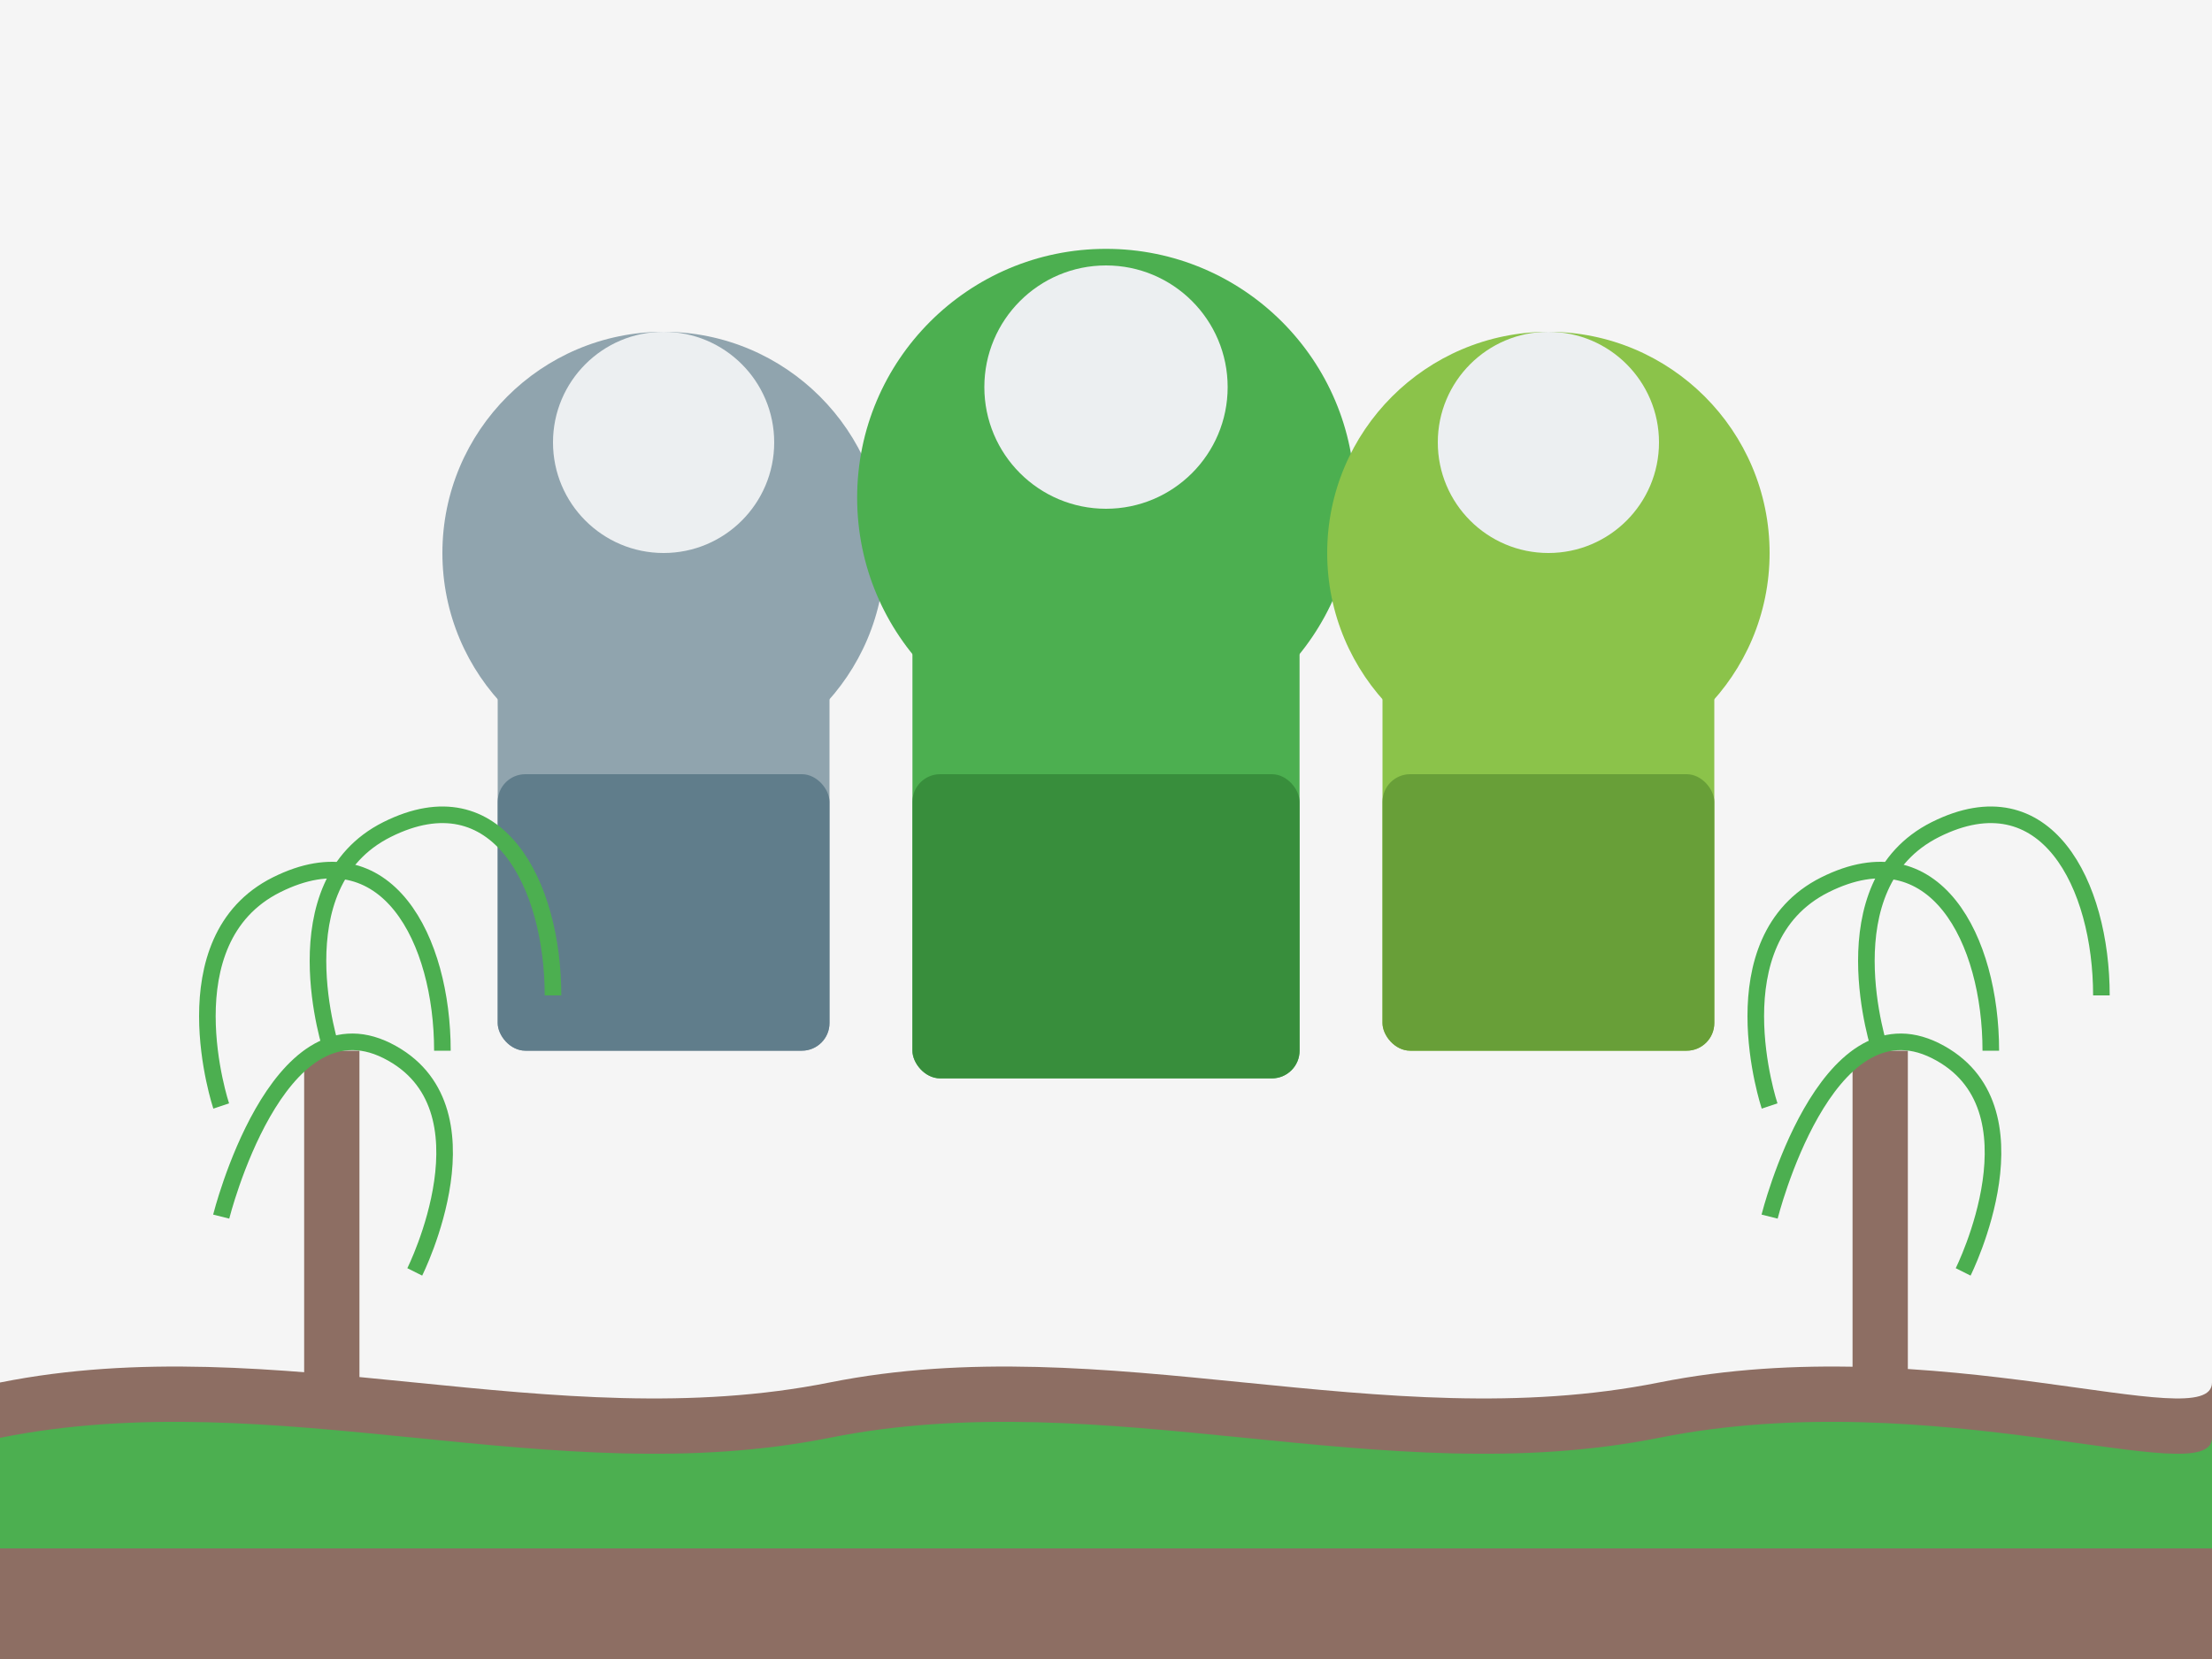
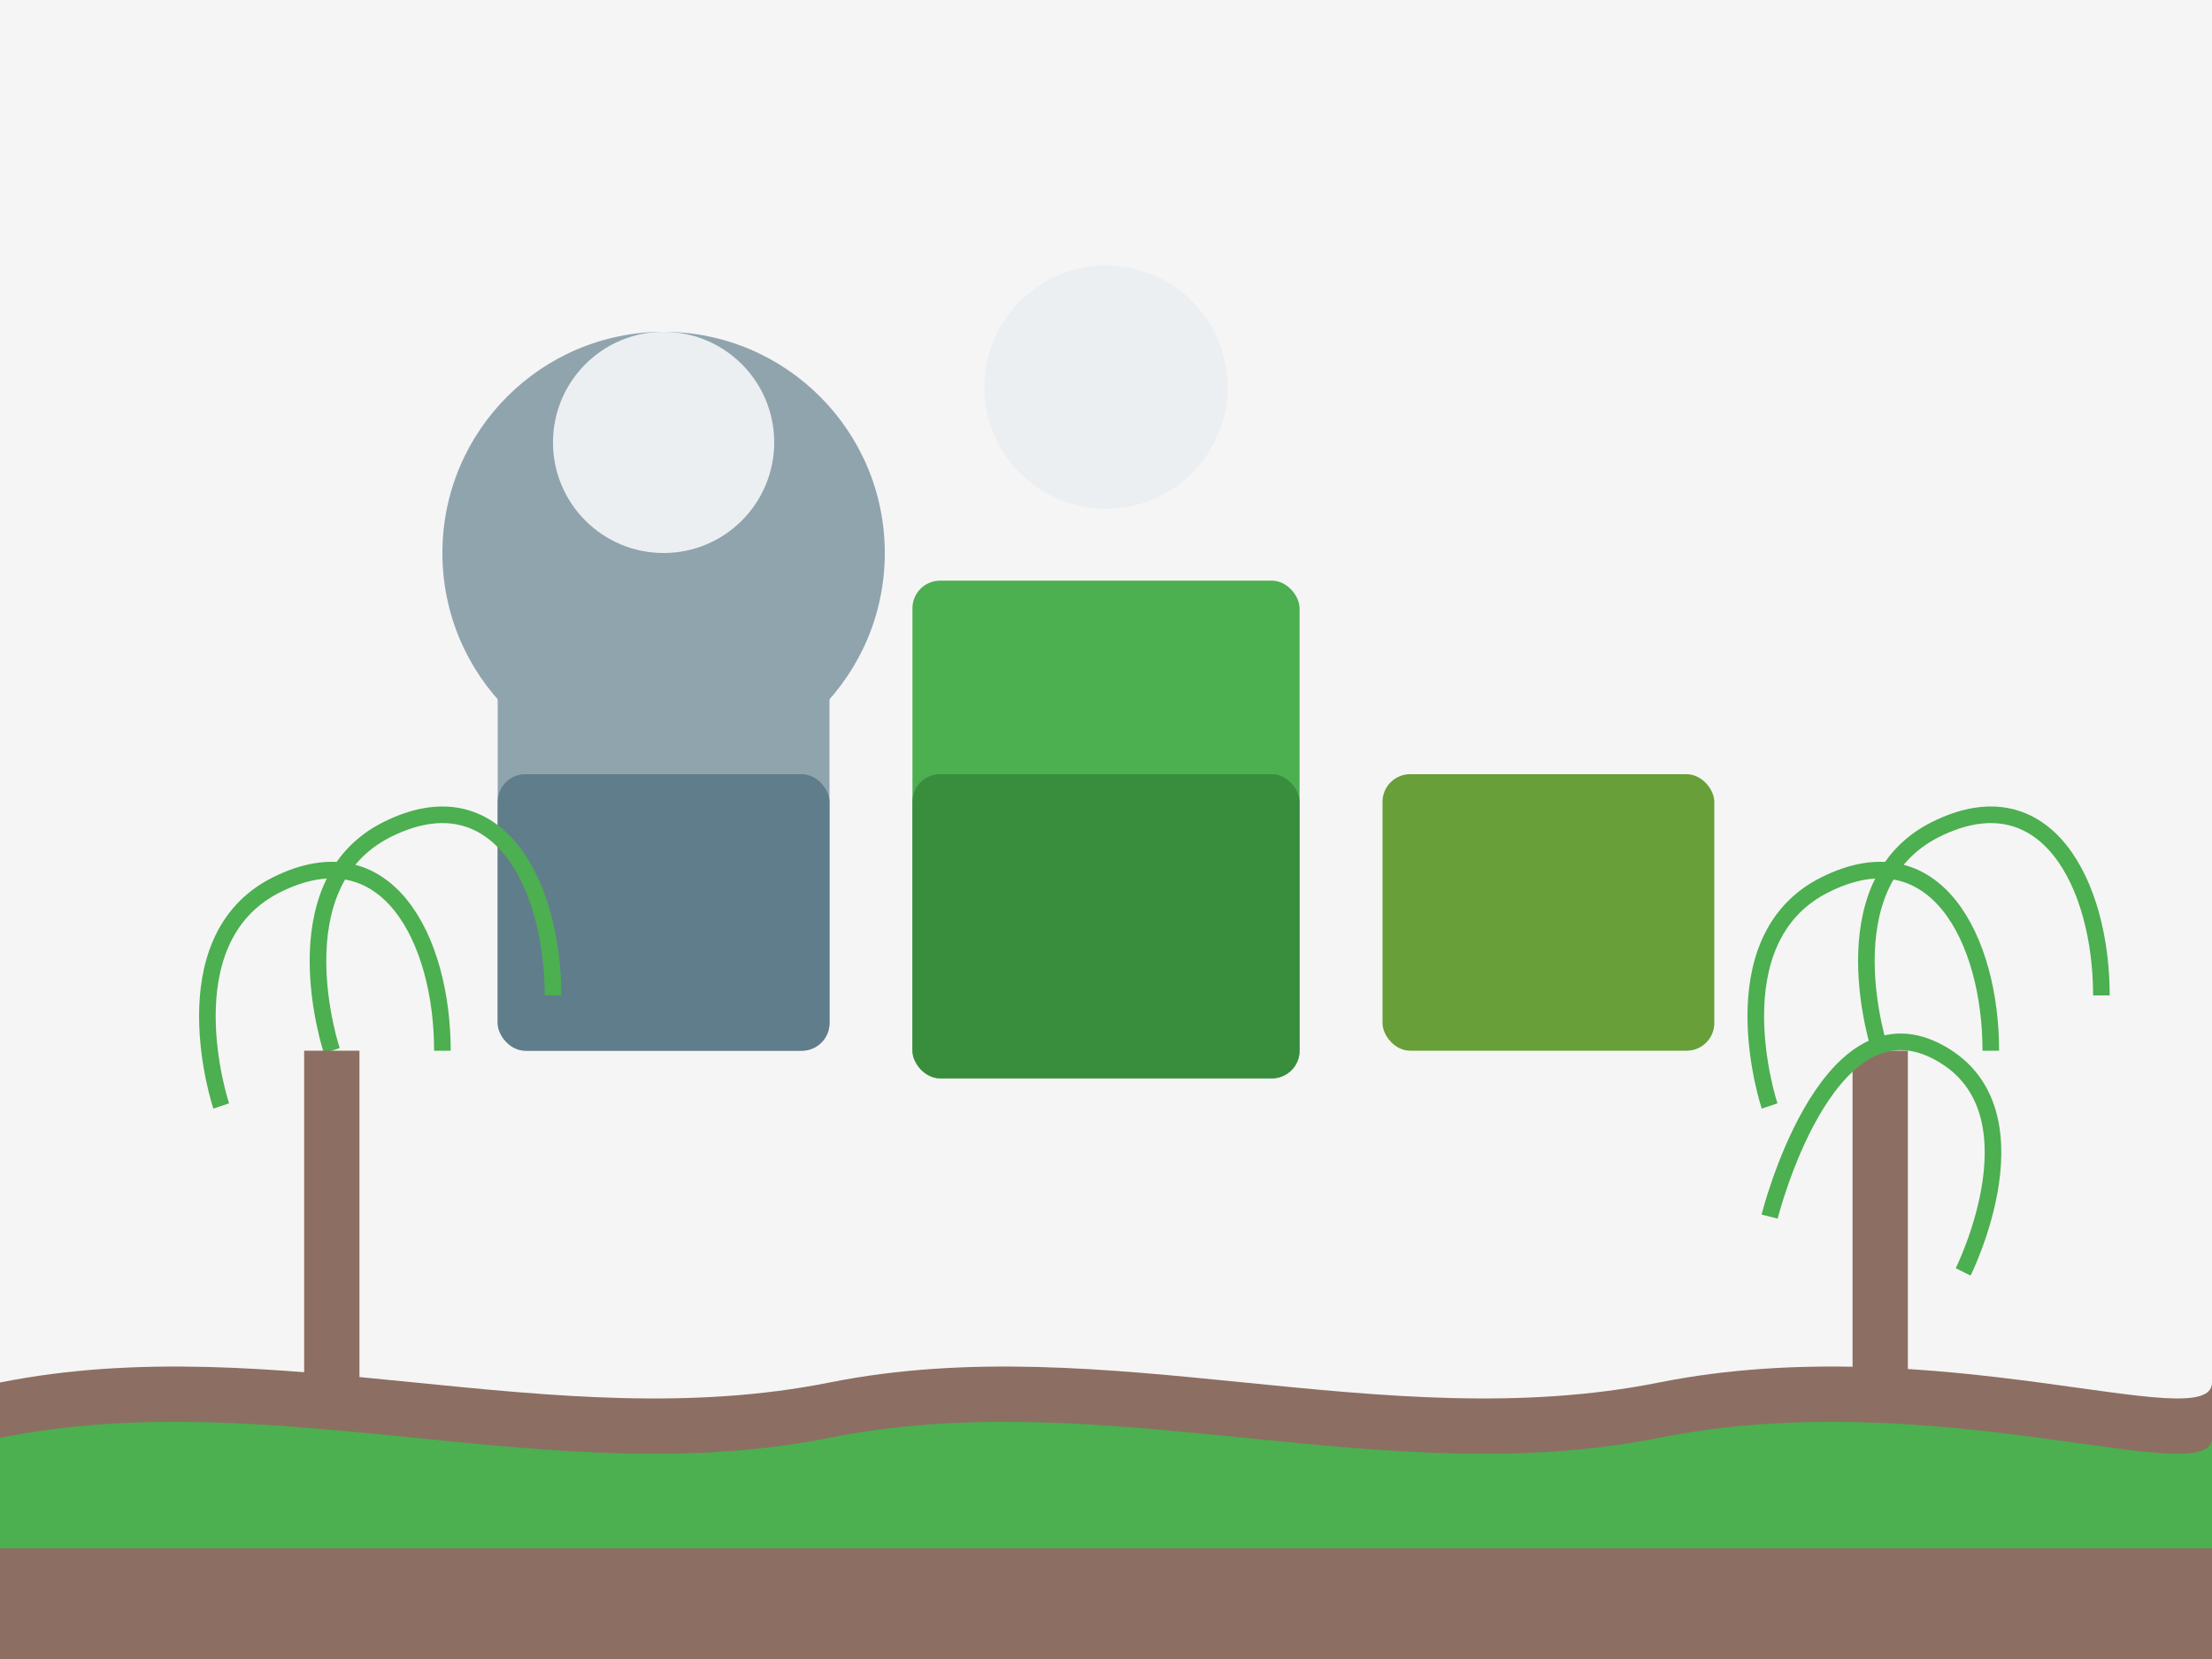
<svg xmlns="http://www.w3.org/2000/svg" width="400" height="300" viewBox="0 0 400 300">
  <rect width="400" height="300" fill="#F5F5F5" />
  <circle cx="120" cy="100" r="40" fill="#90A4AE" />
  <circle cx="120" cy="80" r="20" fill="#ECEFF1" />
  <rect x="90" y="110" width="60" height="80" rx="5" fill="#90A4AE" />
  <rect x="90" y="140" width="60" height="50" rx="5" fill="#607D8B" />
-   <circle cx="200" cy="90" r="45" fill="#4CAF50" />
  <circle cx="200" cy="70" r="22" fill="#ECEFF1" />
  <rect x="165" y="105" width="70" height="90" rx="5" fill="#4CAF50" />
  <rect x="165" y="140" width="70" height="55" rx="5" fill="#388E3C" />
-   <circle cx="280" cy="100" r="40" fill="#8BC34A" />
-   <circle cx="280" cy="80" r="20" fill="#ECEFF1" />
-   <rect x="250" y="110" width="60" height="80" rx="5" fill="#8BC34A" />
  <rect x="250" y="140" width="60" height="50" rx="5" fill="#689F38" />
  <path d="M40 200C40 200 30 170 50 160C70 150 80 170 80 190" stroke="#4CAF50" stroke-width="3" fill="none" />
  <path d="M60 190C60 190 50 160 70 150C90 140 100 160 100 180" stroke="#4CAF50" stroke-width="3" fill="none" />
  <rect x="55" y="190" width="10" height="60" fill="#8D6E63" />
-   <path d="M40 220C40 220 50 180 70 190C90 200 75 230 75 230" stroke="#4CAF50" stroke-width="3" fill="none" />
  <path d="M320 200C320 200 310 170 330 160C350 150 360 170 360 190" stroke="#4CAF50" stroke-width="3" fill="none" />
  <path d="M340 190C340 190 330 160 350 150C370 140 380 160 380 180" stroke="#4CAF50" stroke-width="3" fill="none" />
  <rect x="335" y="190" width="10" height="60" fill="#8D6E63" />
  <path d="M320 220C320 220 330 180 350 190C370 200 355 230 355 230" stroke="#4CAF50" stroke-width="3" fill="none" />
  <path d="M0 250C50 240 100 260 150 250C200 240 250 260 300 250C350 240 400 260 400 250L400 300L0 300Z" fill="#8D6E63" />
  <path d="M0 260C50 250 100 270 150 260C200 250 250 270 300 260C350 250 400 270 400 260L400 280L0 280Z" fill="#4CAF50" />
</svg>